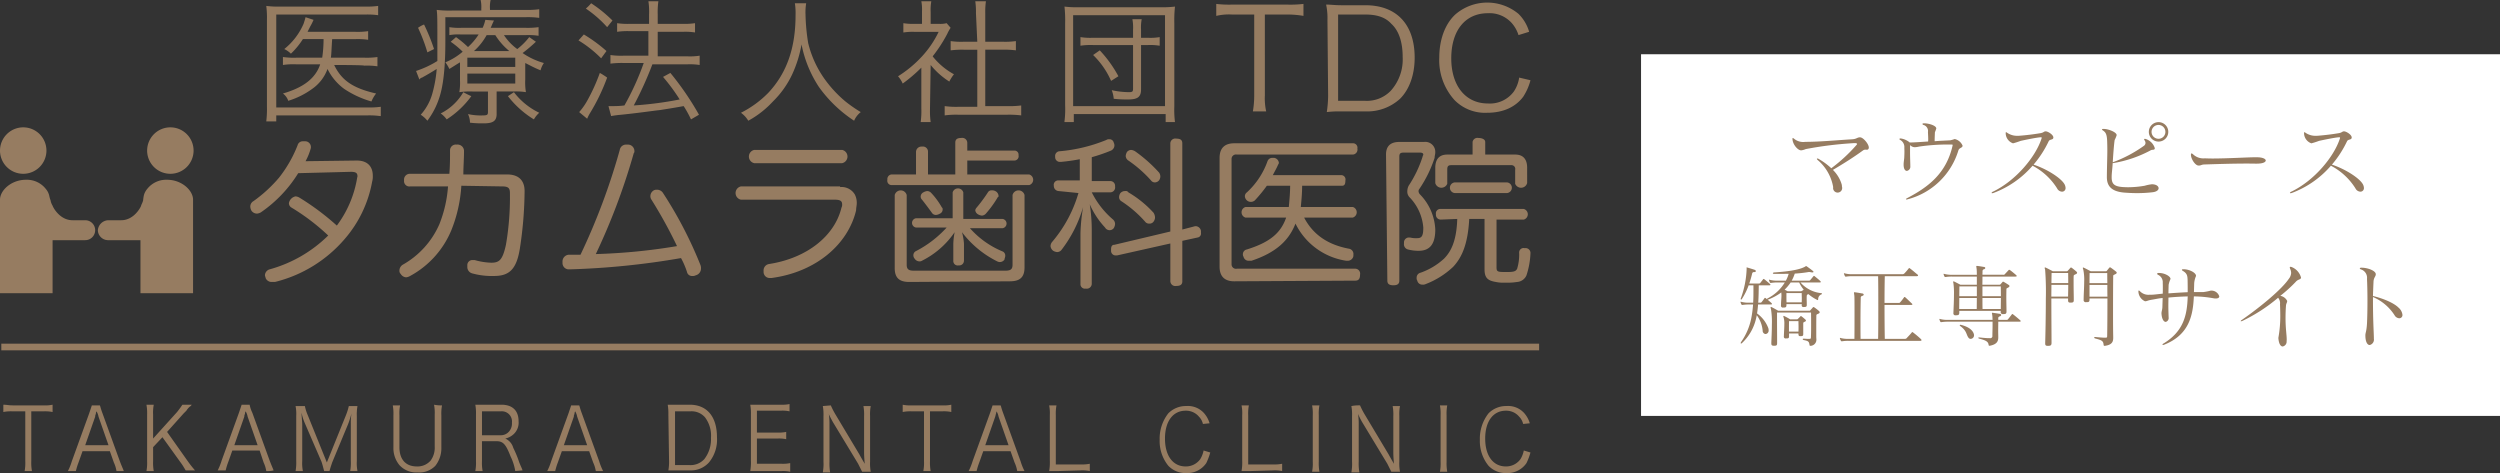
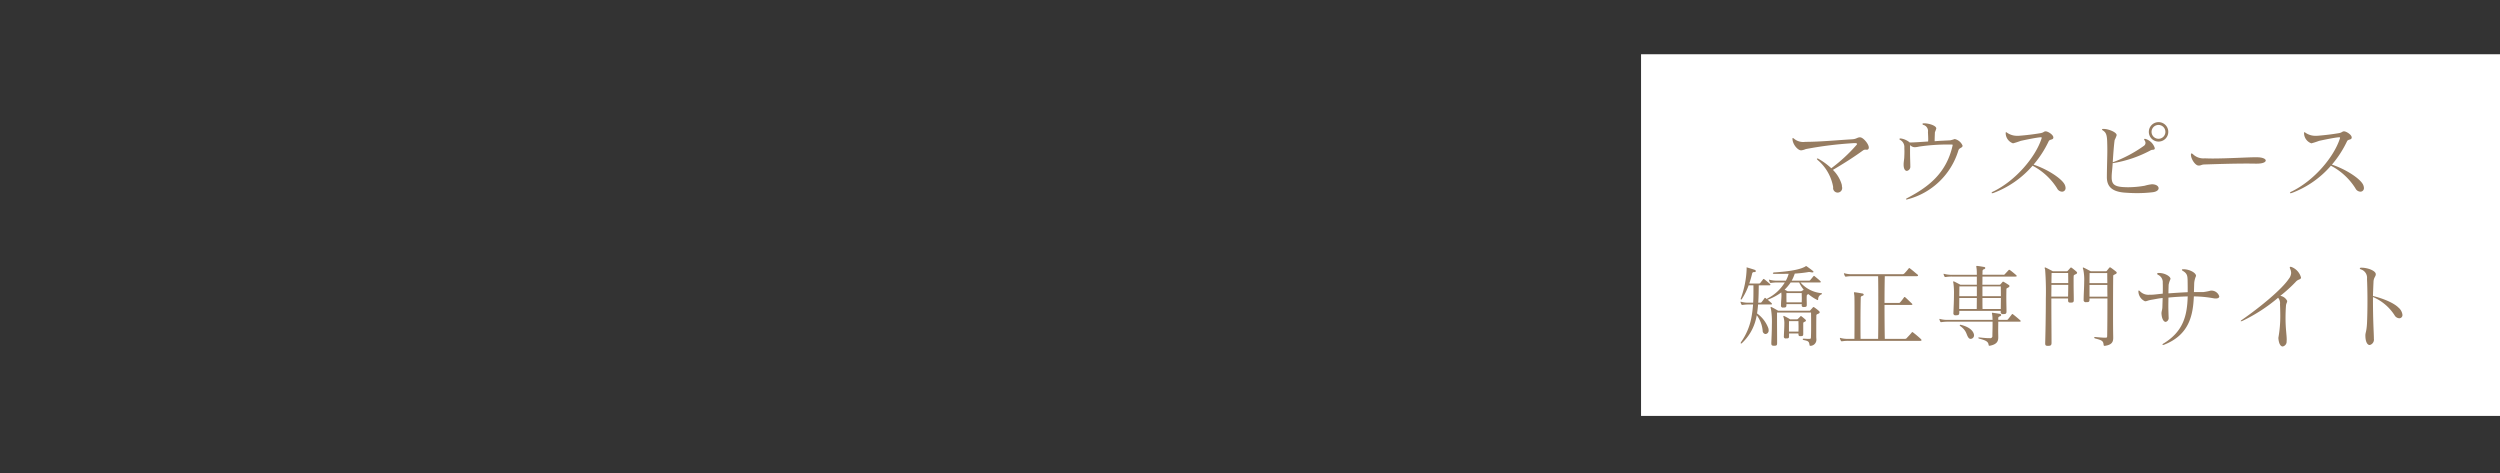
<svg xmlns="http://www.w3.org/2000/svg" id="logo_head.svg" width="553" height="104.656" viewBox="0 0 553 104.656">
  <rect x="0" y="0" width="553" height="104.656" fill="#333333" stroke="none" />
  <defs>
    <style>
      .cls-1 {
        fill: #967c61;
        fill-rule: evenodd;
      }

      .cls-2 {
        fill: #fff;
      }
    </style>
  </defs>
-   <path id="logo.svg" class="cls-1" d="M380.455,117.488H40.293v-1.47H380.455v1.47ZM45.152,68.169A5.137,5.137,0,1,1,40,73.308,5.146,5.146,0,0,1,45.152,68.169ZM58.847,88.716h-2.8c-2.945,0-4.418-3.081-4.418-3.229a3.17,3.17,0,0,1-.442-1.17,5.968,5.968,0,0,1-.294-1.029,3.453,3.453,0,0,0-.736-1.468,5.326,5.326,0,0,0-4.418-2.057C42.5,79.764,40,82.112,40,84.17v20.692H51.632V93.125h7.216a2.2,2.2,0,1,0,0-4.408h0ZM77.7,68.169a5.137,5.137,0,1,1-5.154,5.138A5.146,5.146,0,0,1,77.7,68.169ZM64,88.716h2.8c2.945,0,4.418-3.081,4.418-3.229s0.295-.582.442-1.17a8.281,8.281,0,0,1,.147-1.029,3.453,3.453,0,0,1,.736-1.468,5.326,5.326,0,0,1,4.418-2.057c3.24,0,5.743,2.348,5.743,4.406v20.692H71.069V93.125H63.854a2.264,2.264,0,0,1-2.209-2.2A2.4,2.4,0,0,1,64,88.716h0Zm60.081-23.041a17.155,17.155,0,0,0-2.945-.146H101.11v1.32H98.9a22.671,22.671,0,0,0,.147-3.232V44.393a20.606,20.606,0,0,0-.147-3.084,20.7,20.7,0,0,0,3.239.148H120.7a18.694,18.694,0,0,0,2.945-.148v2.055a16.829,16.829,0,0,0-2.8-.148H101.11v20.55h20.174a17.776,17.776,0,0,0,2.945-.148v2.057h-0.147Zm-10.161-11.3c1.62,3.375,4.123,5.136,9.277,6.308a6.979,6.979,0,0,0-1.031,1.764,21.271,21.271,0,0,1-6.037-2.788,12.086,12.086,0,0,1-3.682-4.406,9.19,9.19,0,0,1-3.386,4.406,17.926,17.926,0,0,1-5.3,2.64,3.326,3.326,0,0,0-1.178-1.616c4.565-1.32,7.216-3.375,8.247-6.456h-5.3a15.193,15.193,0,0,0-2.945.148V52.613a16.624,16.624,0,0,0,3.093.143h5.595a27.777,27.777,0,0,0,.3-4.108H107a17.053,17.053,0,0,1-2.651,3.229,5.154,5.154,0,0,0-1.472-1.026,14.515,14.515,0,0,0,4.27-5.578c0.147-.442.295-0.881,0.442-1.47l1.767,0.589a12.716,12.716,0,0,1-.736,1.466c-0.148.294-.3,0.589-0.589,1.177h10.455a15.423,15.423,0,0,0,2.945-.146V48.8a16.829,16.829,0,0,0-2.8-.148h-5.154c-0.147,1.909-.147,3.229-0.294,4.108h7.362a17.433,17.433,0,0,0,2.946-.143v2.053a16.041,16.041,0,0,0-2.946-.148C120.547,54.374,113.921,54.374,113.921,54.374ZM146.465,41.9a7.1,7.1,0,0,0-.148-1.907h2.209a7.146,7.146,0,0,0-.147,1.907v0.291h7.657a19.753,19.753,0,0,0,3.24-.148v1.912a17.848,17.848,0,0,0-3.093-.148h-17.67V49.09c0,5.721-.442,9.833-1.326,12.475a17.186,17.186,0,0,1-2.65,5.139,6.339,6.339,0,0,0-1.473-1.322,11.766,11.766,0,0,0,2.651-4.993,27.733,27.733,0,0,0,.883-5.136c-1.178.737-1.914,1.177-3.239,1.909a0.9,0.9,0,0,0-.589.441l-0.737-1.909a21.607,21.607,0,0,0,4.713-2.2V50.262c0-6.31,0-6.9-.148-8.074a23.792,23.792,0,0,0,3.387.148h6.48V41.9ZM133.8,45.419a41.274,41.274,0,0,1,2.208,5.432l-1.472.73a38.183,38.183,0,0,0-2.062-5.43A6.016,6.016,0,0,1,133.8,45.419Zm10.455,15.853a20.162,20.162,0,0,1-5.449,5.139,5.63,5.63,0,0,0-1.325-1.32,11.97,11.97,0,0,0,5.007-4.7A19.435,19.435,0,0,0,144.256,61.272Zm-2.5-7.485c-0.736.439-1.178,0.73-2.356,1.465a7.716,7.716,0,0,0-.883-1.465,14.042,14.042,0,0,0,3.828-2.351,19.366,19.366,0,0,0-2.65-2.2l1.178-1.026a23.271,23.271,0,0,1,2.65,2.2,14,14,0,0,0,2.357-2.788H141.9a11.365,11.365,0,0,0-2.5.146V46.006a12.9,12.9,0,0,0,2.651.146h4.712a8.2,8.2,0,0,0,.589-1.759l1.914,0.146c-0.441.881-.441,1.029-0.736,1.614h7.657a18.048,18.048,0,0,0,2.946-.146v1.907a14.547,14.547,0,0,0-2.8-.146h-4.86a11.874,11.874,0,0,0,2.945,3.084,14.8,14.8,0,0,0,2.651-2.644l1.473,1.026a33.713,33.713,0,0,1-2.946,2.5,15.746,15.746,0,0,0,4.713,2.205,5.006,5.006,0,0,0-.737,1.613c-1.472-.589-2.208-1.031-3.387-1.613V57.6a13.393,13.393,0,0,0,.148,2.785,13.465,13.465,0,0,0-2.651-.148h-3.829v4.993c0,1.47-.736,2.053-2.8,2.053a21.987,21.987,0,0,1-3.093-.146,4.512,4.512,0,0,0-.442-1.907,12.576,12.576,0,0,0,3.24.3c1.031,0,1.178-.148,1.178-0.735V60.241H144.55a16.88,16.88,0,0,0-2.945.148,12.662,12.662,0,0,0,.147-2.64V53.787Zm1.62,1.024h10.6V52.756h-10.6v2.055Zm0,3.671h10.6v-2.2h-10.6v2.2Zm9.277-7.193a14.748,14.748,0,0,1-3.092-3.521h-1.914a13.475,13.475,0,0,1-2.8,3.521h7.8Zm1.031,9.1a15.325,15.325,0,0,0,5.6,4.554A5.715,5.715,0,0,0,158.1,66.41a21.285,21.285,0,0,1-5.743-5.139Zm15.462-12.767a33.2,33.2,0,0,1,5.007,3.666L172.971,52.9a25.588,25.588,0,0,0-5.007-3.96Zm5.154,9.54a43.777,43.777,0,0,1-3.829,7.929,8.039,8.039,0,0,0-.589,1.174l-1.767-1.47a14.082,14.082,0,0,0,1.767-2.5,40.505,40.505,0,0,0,2.8-6.163A15.561,15.561,0,0,1,174.3,57.162Zm-3.534-16.44a29.489,29.489,0,0,1,4.712,3.816L174.3,46.006a25.587,25.587,0,0,0-4.712-4.11A9.08,9.08,0,0,0,170.762,40.722Zm8.541,6.167a16.2,16.2,0,0,0-2.8.146V45.126a16.018,16.018,0,0,0,2.945.148h4.123V43.216a15.2,15.2,0,0,0-.147-2.936h2.209a16.775,16.775,0,0,0-.148,2.936v2.057h5.6a14.248,14.248,0,0,0,2.651-.148v2.057a13.468,13.468,0,0,0-2.651-.148h-5.6v5.43h6.627a13.474,13.474,0,0,0,2.651-.148v2.057a14.253,14.253,0,0,0-2.651-.148h-7.805a78.424,78.424,0,0,1-4.123,9.1A78.674,78.674,0,0,0,190.347,62a42.506,42.506,0,0,0-3.682-4.988l1.62-.881a63.61,63.61,0,0,1,6.332,9.246L192.85,66.41a24.1,24.1,0,0,0-1.62-2.94q-2.429.444-5.3,0.883c-1.472.148-4.27,0.59-8.541,1.029a21.12,21.12,0,0,0-2.208.293l-0.59-2.205h1.031a18.577,18.577,0,0,0,2.5-.143,58.423,58.423,0,0,0,4.27-9.392h-4.418a19.294,19.294,0,0,0-2.945.143V52.171a16.284,16.284,0,0,0,2.945.146h5.449V46.889H179.3Zm39.023-6.167a11.8,11.8,0,0,0-.148,2.494,43.739,43.739,0,0,0,.589,6.311,22.989,22.989,0,0,0,3.829,8.222,26.674,26.674,0,0,0,4.418,4.7,31.085,31.085,0,0,0,3.387,2.348,4.772,4.772,0,0,0-1.473,1.909,29.338,29.338,0,0,1-7.8-7.487,26.152,26.152,0,0,1-3.829-9.394,26.8,26.8,0,0,1-2.062,6.606,20.6,20.6,0,0,1-4.27,6.017,21.229,21.229,0,0,1-5.449,4.258,6.057,6.057,0,0,0-1.62-1.761,22.9,22.9,0,0,0,6.038-4.406c4.123-4.4,6.038-9.979,6.038-17.172a14.143,14.143,0,0,0-.148-2.642h2.5Zm27.389,23.337A17.678,17.678,0,0,0,245.863,67h-2.209a16.9,16.9,0,0,0,.147-2.938v-9.1a33.8,33.8,0,0,1-4.123,3.523,6.077,6.077,0,0,0-1.031-1.613,25.565,25.565,0,0,0,5.3-4.4,21.956,21.956,0,0,0,3.682-5.43h-5.449a12.617,12.617,0,0,0-2.356.148V45.126a11.844,11.844,0,0,0,2.356.148h1.767V42.481a9.705,9.705,0,0,0-.147-2.2h2.209a10.434,10.434,0,0,0-.147,2.348v2.644h1.767a5.538,5.538,0,0,0,1.767-.148l0.883,1.026a8.635,8.635,0,0,0-.736,1.322,31.98,31.98,0,0,1-3.24,4.99,15.447,15.447,0,0,0,4.713,3.964,9.729,9.729,0,0,0-1.031,1.616,17.012,17.012,0,0,1-4.123-3.671l-0.148,9.685h0Zm10.161-21.137a15.943,15.943,0,0,0-.147-2.642h2.356a15.943,15.943,0,0,0-.147,2.642v6.31h3.828a17.415,17.415,0,0,0,2.945-.143v2.05a18.98,18.98,0,0,0-2.945-.146h-3.828V63.47h4.712a20.367,20.367,0,0,0,3.239-.143v2.2a21.673,21.673,0,0,0-3.239-.148h-10.6a18.74,18.74,0,0,0-3.092.148V63.47a17.907,17.907,0,0,0,3.24.148h3.976V50.995h-2.946a19.963,19.963,0,0,0-2.945.146V49.09a16.542,16.542,0,0,0,2.945.143h2.946l-0.295-6.31h0Zm19.585,23.927a21.813,21.813,0,0,0,.147-3.523v-18.2a28.237,28.237,0,0,0-.147-3.668,23.1,23.1,0,0,0,3.387.146h17.523a25.29,25.29,0,0,0,3.535-.146,26.937,26.937,0,0,0-.148,3.668V63.47A21.731,21.731,0,0,0,299.906,67h-2.062V65.234H277.523V67h-2.062V66.849Zm1.914-3.379H297.7V43.364H277.375V63.47Zm13.253-16.876a9.761,9.761,0,0,0-.147-2.349h2.062a9.761,9.761,0,0,0-.147,2.349v1.761h1.472a11.969,11.969,0,0,0,2.651-.148v1.909a12.707,12.707,0,0,0-2.651-.148H292.4V59.8c0,1.613-.737,2.2-2.8,2.2a26,26,0,0,1-3.24-.148,7.234,7.234,0,0,0-.442-1.907,18.2,18.2,0,0,0,3.829.439c0.736,0,.883-0.148.883-0.73v-9.69h-8.835a15.134,15.134,0,0,0-2.8.148V48.207a13.535,13.535,0,0,0,2.8.148h8.835V46.594h0Zm-4.859,11.3a18.064,18.064,0,0,0-3.976-5.726l1.473-1.031a27.19,27.19,0,0,1,4.123,5.728l-1.62,1.029h0Zm34.016,3.227a13.124,13.124,0,0,0,.295,3.525h-2.945a21.08,21.08,0,0,0,.294-3.525V43.216H312.57a12.088,12.088,0,0,0-3.535.3V40.868a23.869,23.869,0,0,0,3.535.148h12.075a24.983,24.983,0,0,0,3.681-.148v2.644a21.591,21.591,0,0,0-3.681-.3h-4.86V61.124h0Zm13.842-16.585a14.263,14.263,0,0,0-.294-3.523c1.031,0,1.914.146,3.387,0.146h5.3c6.921,0,10.9,4.258,10.9,11.595,0,3.819-1.178,7.048-3.24,9.1a10.745,10.745,0,0,1-7.51,2.792h-5.3a23.111,23.111,0,0,0-3.387.146,24.737,24.737,0,0,0,.294-3.671l-0.147-16.585h0Zm8.247,17.76a7.341,7.341,0,0,0,5.743-2.2,10.341,10.341,0,0,0,2.65-7.485c0-3.086-.736-5.723-2.5-7.339-1.325-1.47-3.24-2.057-5.743-2.057h-6.038V62.3h5.891Zm34.016-14.53a7.354,7.354,0,0,0-1.473-2.642,6.587,6.587,0,0,0-5.3-2.2c-5.007,0-8.1,3.819-8.1,9.981s3.24,9.984,8.1,9.984a6.569,6.569,0,0,0,5.743-2.647,7.481,7.481,0,0,0,1.178-3.079l2.5,0.587a12.373,12.373,0,0,1-1.619,3.668c-1.767,2.349-4.565,3.525-7.952,3.525a9.455,9.455,0,0,1-7.216-2.79,13.117,13.117,0,0,1-3.387-9.4c0-3.812,1.178-7.337,3.535-9.54a10.808,10.808,0,0,1,13.989-.146,9.1,9.1,0,0,1,2.356,3.964l-2.356.733h0ZM46.919,142a10.319,10.319,0,0,0,.147,2.2h-1.62a9.64,9.64,0,0,0,.147-2.2v-11.01H42.8a8.384,8.384,0,0,0-2.062.148v-1.614c0.736,0,1.178.144,2.062,0.144H49.57a8,8,0,0,0,2.062-.144v1.614a8.383,8.383,0,0,0-2.062-.148H46.919V142Zm18.849,2.2a7.288,7.288,0,0,0-.589-1.907L64.3,139.8H58.258l-0.884,2.494a13.853,13.853,0,0,0-.589,1.907H55.018A12.777,12.777,0,0,0,55.9,142l3.829-10.573,0.589-1.759h1.767c0.147,0.293.147,0.587,0.589,1.759L66.5,142c0.442,1.174.736,1.759,0.884,2.2h-1.62Zm-3.976-12.036a3.37,3.37,0,0,0-.442-1.172,1.094,1.094,0,0,0-.147.585,1.106,1.106,0,0,0-.147.587l-2.209,6.315H64l-2.209-6.315h0ZM81.525,142a24.247,24.247,0,0,0,1.62,2.052H81.083c-0.294-.436-0.589-1.026-1.031-1.613l-4.123-5.726-2.061,2.2V142a9.653,9.653,0,0,0,.147,2.2h-1.62a9.64,9.64,0,0,0,.147-2.2v-10.28a10.314,10.314,0,0,0-.147-2.2h1.62a9,9,0,0,0-.147,2.2v5.289l5.3-5.871c0.589-.735.884-1.177,1.178-1.614h2.062a1.26,1.26,0,0,1-.442.437,3.859,3.859,0,0,0-.736.883c-0.294.294-.589,0.583-0.589,0.583l-3.681,4.112L81.525,142h0ZM98.9,144.2a7.28,7.28,0,0,0-.589-1.907l-0.883-2.642H91.391l-0.883,2.494a13.774,13.774,0,0,0-.589,1.909H88.151a12.839,12.839,0,0,0,.883-2.2l3.829-10.571c0.294-.878.442-1.32,0.589-1.757h1.767a7.047,7.047,0,0,0,.589,1.757l3.829,10.571c0.442,1.174.736,1.764,0.884,2.2A5.571,5.571,0,0,1,98.9,144.2Zm-4.123-12.036a3.37,3.37,0,0,0-.442-1.172,1.094,1.094,0,0,0-.147.585,1.106,1.106,0,0,0-.147.587l-2.209,6.315h5.154l-2.209-6.315h0Zm12.664,1.47a11.164,11.164,0,0,1-.737-2.351c0,0.881.148,2.057,0.148,2.5V142a9.01,9.01,0,0,0,.147,2.2h-1.62a10.34,10.34,0,0,0,.147-2.2v-9.984a9.09,9.09,0,0,0-.147-2.2h2.062a9.261,9.261,0,0,0,.589,1.907l4.27,10.571,4.271-10.571a13.483,13.483,0,0,0,.589-1.907h1.914a10.412,10.412,0,0,0-.147,2.2V142a9.01,9.01,0,0,0,.147,2.2h-1.62a9.66,9.66,0,0,0,.147-2.2V133.78a13.357,13.357,0,0,1,.148-2.351,20.774,20.774,0,0,1-.737,2.351l-3.534,8.513c-0.294.883-.442,1.325-0.589,1.907h-1.178c-0.147-.439-0.294-1.172-0.589-2.055l-3.681-8.511h0Zm30.334-3.964a9.71,9.71,0,0,0-.147,2.2v7.046a6.268,6.268,0,0,1-1.325,4.112,4.929,4.929,0,0,1-3.976,1.468,5,5,0,0,1-3.976-1.616,5.862,5.862,0,0,1-1.325-3.964V131.87a9.71,9.71,0,0,0-.147-2.2H128.5a9.058,9.058,0,0,0-.147,2.2v7.046c0,2.79,1.473,4.26,3.829,4.26a3.808,3.808,0,0,0,3.092-1.322,4.813,4.813,0,0,0,.884-3.086v-7.046a9.591,9.591,0,0,0-.148-2.2A7.956,7.956,0,0,0,137.776,129.67Zm16.2,14.53a11.547,11.547,0,0,0-1.031-3.229c-1.031-2.64-1.62-3.375-3.093-3.375h-3.239V142a9.66,9.66,0,0,0,.147,2.2h-1.62a9.6,9.6,0,0,0,.148-2.2v-10.28a10.266,10.266,0,0,0-.148-2.2h5.743c2.5,0,3.829,1.32,3.829,3.667a3.452,3.452,0,0,1-1.031,2.79,3.858,3.858,0,0,1-1.914,1.028,3.178,3.178,0,0,1,1.767,2.053,24.212,24.212,0,0,1,1.325,3.229c0.295,0.735.589,1.325,0.736,1.761l-1.619.146h0Zm-3.24-7.924a2.374,2.374,0,0,0,1.914-.881,2.7,2.7,0,0,0,.589-1.909,2.248,2.248,0,0,0-2.5-2.494h-4.123v5.284h4.123Zm21.058,7.924a7.333,7.333,0,0,0-.589-1.907L170.32,139.8h-6.037l-0.884,2.494a13.881,13.881,0,0,0-.589,1.907h-1.767a12.774,12.774,0,0,0,.883-2.2l3.829-10.573c0.3-.879.442-1.32,0.589-1.759h1.767c0.147,0.293.147,0.587,0.589,1.759L172.529,142a12.969,12.969,0,0,0,.883,2.2h-1.619Zm-4.124-12.036a3.375,3.375,0,0,0-.441-1.172,1.089,1.089,0,0,0-.148.585,1.108,1.108,0,0,0-.147.587l-2.209,6.315h5.154l-2.209-6.315h0Zm20.175-.442a10.978,10.978,0,0,0-.148-2.2h4.86c3.828,0,6.037,2.638,6.037,7.189a7.93,7.93,0,0,1-1.767,5.578,5.345,5.345,0,0,1-4.123,1.761h-4.859a11.1,11.1,0,0,0,.147-2.348l-0.147-9.984h0Zm4.712,11.158a4.115,4.115,0,0,0,3.239-1.32,7.16,7.16,0,0,0,1.473-4.7,6.727,6.727,0,0,0-1.325-4.551,3.911,3.911,0,0,0-3.24-1.32h-3.387V142.88h3.24Zm22.236,1.468a7.17,7.17,0,0,0-1.915-.148h-6.921a11.086,11.086,0,0,0,.147-2.346V131.722a11.051,11.051,0,0,0-.147-2.2h6.774a7.791,7.791,0,0,0,1.914-.147v1.613a7.257,7.257,0,0,0-1.914-.146h-5.3v4.843h4.565a7.74,7.74,0,0,0,1.914-.148v1.616a7.257,7.257,0,0,0-1.914-.146h-4.565v5.576h5.448a7.855,7.855,0,0,0,1.915-.146v1.907Zm8.982-14.678a18.8,18.8,0,0,0,.884,1.759l5.448,9.1c0.147,0.291.736,1.322,1.178,2.055-0.147-1.468-.147-2.347-0.147-2.495v-8.074a10.412,10.412,0,0,0-.147-2.2h1.62a9.664,9.664,0,0,0-.148,2.2v10.127a9.62,9.62,0,0,0,.148,2.2H230.7c-0.294-.587-0.442-0.878-0.883-1.761l-5.6-9.247c-0.147-.293-0.736-1.322-0.884-1.763a14.21,14.21,0,0,1,.148,2.351v8.217a11.136,11.136,0,0,0,.147,2.351h-1.62a10.45,10.45,0,0,0,.147-2.351V132.018a10.412,10.412,0,0,0-.147-2.2l1.767-.145h0ZM245.715,142a10.271,10.271,0,0,0,.148,2.2h-1.62a9.66,9.66,0,0,0,.147-2.2v-11.01h-2.651a8.381,8.381,0,0,0-2.061.148v-1.614a7.355,7.355,0,0,0,1.914.144h6.774a8,8,0,0,0,2.062-.144v1.614a7.792,7.792,0,0,0-2.062-.148h-2.651V142h0Zm19.291,2.2a7.3,7.3,0,0,0-.589-1.907l-0.884-2.494H257.5l-0.884,2.494a14.021,14.021,0,0,0-.589,1.907h-1.767a12.752,12.752,0,0,0,.884-2.2l3.828-10.573c0.295-.879.442-1.32,0.589-1.759h1.767c0.148,0.293.148,0.587,0.589,1.759L265.742,142a12.86,12.86,0,0,0,.884,2.2h-1.62Zm-4.123-12.036a3.37,3.37,0,0,0-.442-1.172,758.257,758.257,0,0,1-.295,1.172l-2.208,6.315h5.154l-2.209-6.315h0ZM273.988,144.2h-1.914a11.086,11.086,0,0,0,.147-2.346V131.87a9.058,9.058,0,0,0-.147-2.2h1.62a9.71,9.71,0,0,0-.147,2.2v10.865H279a9.012,9.012,0,0,0,2.062-.148V144.2a7.892,7.892,0,0,0-2.062-.146l-5.007.146h0Zm32.1-10.42a3.337,3.337,0,0,0-.883-1.616,3.718,3.718,0,0,0-2.945-1.318c-2.8,0-4.565,2.347-4.565,6.165s1.767,6.165,4.565,6.165a3.916,3.916,0,0,0,3.239-1.616,5.769,5.769,0,0,0,.737-1.909l1.472,0.441a13.477,13.477,0,0,1-.883,2.349,5.081,5.081,0,0,1-4.418,2.2,5.218,5.218,0,0,1-3.976-1.614,8.645,8.645,0,0,1-1.914-5.723,9.076,9.076,0,0,1,1.914-5.876,5.46,5.46,0,0,1,3.976-1.614,4.8,4.8,0,0,1,3.829,1.468,5.825,5.825,0,0,1,1.325,2.351l-1.473.146h0Zm10.456,10.42h-1.915a11.086,11.086,0,0,0,.147-2.346V131.87a9.058,9.058,0,0,0-.147-2.2h1.62a9.71,9.71,0,0,0-.147,2.2v10.865h5.448a9.012,9.012,0,0,0,2.062-.148V144.2a7.892,7.892,0,0,0-2.062-.146l-5.006.146h0Zm15.314-14.53a9.7,9.7,0,0,0-.147,2.2v10.275a10.364,10.364,0,0,0,.147,2.2h-1.62a9.62,9.62,0,0,0,.148-2.2V131.87a9.646,9.646,0,0,0-.148-2.2h1.62Zm8.983,0a18.98,18.98,0,0,0,.883,1.759l5.449,9.1c0.147,0.291.736,1.322,1.178,2.055-0.147-1.468-.147-2.347-0.147-2.495v-8.074a10.343,10.343,0,0,0-.148-2.2h1.62a9.729,9.729,0,0,0-.147,2.2v10.127a9.684,9.684,0,0,0,.147,2.2h-1.914c-0.3-.587-0.442-0.878-0.884-1.761l-5.595-9.247a19.249,19.249,0,0,1-.884-1.763,14.306,14.306,0,0,1,.147,2.351v8.217a11.062,11.062,0,0,0,.148,2.351h-1.767a10.45,10.45,0,0,0,.147-2.351V132.018a10.412,10.412,0,0,0-.147-2.2A8.521,8.521,0,0,1,340.843,129.67Zm19.29,0a9.7,9.7,0,0,0-.147,2.2v10.275a10.364,10.364,0,0,0,.147,2.2h-1.619a9.684,9.684,0,0,0,.147-2.2V131.87a9.71,9.71,0,0,0-.147-2.2h1.619Zm16.788,4.11a3.346,3.346,0,0,0-.884-1.616,3.718,3.718,0,0,0-2.945-1.318c-2.8,0-4.565,2.347-4.565,6.165s1.767,6.165,4.565,6.165a3.919,3.919,0,0,0,3.24-1.616,5.77,5.77,0,0,0,.736-1.909l1.472,0.441a13.477,13.477,0,0,1-.883,2.349,5.08,5.08,0,0,1-4.418,2.2,5.218,5.218,0,0,1-3.976-1.614,8.645,8.645,0,0,1-1.914-5.723,9.076,9.076,0,0,1,1.914-5.876,5.46,5.46,0,0,1,3.976-1.614,4.8,4.8,0,0,1,3.829,1.468,5.825,5.825,0,0,1,1.325,2.351l-1.472.146h0ZM105.969,78.3a28.943,28.943,0,0,1-8.246,8.659,2.114,2.114,0,0,1-.883.293,1.526,1.526,0,0,1-1.178-.587,2.081,2.081,0,0,1-.295-0.881,1.4,1.4,0,0,1,.736-1.318,30.965,30.965,0,0,0,5.6-5.141,27.991,27.991,0,0,0,4.123-7.189A1.169,1.169,0,0,1,107,71.253h0.589a1.265,1.265,0,0,1,1.178,1.174v0.291a13.387,13.387,0,0,1-1.178,2.94l11.339-.148c2.209,0,3.534,1.172,3.534,3.373a4.065,4.065,0,0,1-.147,1.322,26.525,26.525,0,0,1-6.038,12.626,29.646,29.646,0,0,1-15.462,9.54h-0.736a1.416,1.416,0,0,1-1.325-.881c0-.148-0.147-0.442-0.147-0.587a1.413,1.413,0,0,1,1.031-1.322A29.625,29.625,0,0,0,112.6,92.094a47.618,47.618,0,0,0-8.1-6.165,1.105,1.105,0,0,1-.589-1.024,1.877,1.877,0,0,1,1.472-1.47,2.087,2.087,0,0,1,.884.3A56.231,56.231,0,0,1,114.51,89.9a24.249,24.249,0,0,0,4.418-10.131,6.481,6.481,0,0,1,.147-0.733c0-.733-0.3-1.029-1.473-1.029l-11.633.3h0Zm36.078,2.79a31.255,31.255,0,0,1-2.209,9.833,20.338,20.338,0,0,1-9.13,10.126,2.107,2.107,0,0,1-.883.294,1.5,1.5,0,0,1-1.178-.733,0.946,0.946,0,0,1-.295-0.735,1.54,1.54,0,0,1,.736-1.32,19,19,0,0,0,8.1-8.955,27.952,27.952,0,0,0,1.915-8.363h-8.394a1.171,1.171,0,0,1-1.325-1.325,1.28,1.28,0,0,1,1.325-1.468H139.4c0.148-1.909.148-3.375,0.148-5.136a1.279,1.279,0,0,1,1.472-1.32,1.429,1.429,0,0,1,1.62,1.466c0,1.764-.147,3.375-0.147,5.138h9.719c2.5,0,3.828,1.32,3.828,3.668a86.81,86.81,0,0,1-1.031,12.623c-0.736,4.7-2.356,6.164-5.743,6.164a16.271,16.271,0,0,1-4.859-.587A1.455,1.455,0,0,1,143.372,99V98.554a1.12,1.12,0,0,1,1.178-1.031h0.442a14.85,14.85,0,0,0,3.681.589c1.767,0,2.5-.589,3.24-3.964a61.746,61.746,0,0,0,.884-11.3V82.7c0-1.174-.442-1.466-1.767-1.466l-8.983-.148h0Zm47.711,13.354a103.419,103.419,0,0,0-5.743-10.418,1.325,1.325,0,0,1-.147-0.735,1.5,1.5,0,0,1,.736-1.177,1.339,1.339,0,0,1,.736-0.146,1.545,1.545,0,0,1,1.325.735,90.386,90.386,0,0,1,8.247,15.852,1.859,1.859,0,0,1,.147.881,1.546,1.546,0,0,1-1.178,1.468,1.344,1.344,0,0,1-.736.145,1.119,1.119,0,0,1-1.178-.878,17.578,17.578,0,0,0-1.326-3.084,171.77,171.77,0,0,1-24.591,2.494H165.9a1.388,1.388,0,0,1-1.472-1.468V97.965a1.5,1.5,0,0,1,1.325-1.614h2.651a143.183,143.183,0,0,0,8.688-23.192,1.4,1.4,0,0,1,1.472-1.172h0.442a1.433,1.433,0,0,1,1.325,1.466,0.539,0.539,0,0,1-.147.442A142.887,142.887,0,0,1,171.793,96.2a130.5,130.5,0,0,0,17.965-1.761h0ZM225.836,81.38A3.4,3.4,0,0,1,229.075,83a4.048,4.048,0,0,1,.442,1.909c0,0.582-.147,1.024-0.147,1.613-1.767,7.485-8.835,13.652-18.7,14.972h-0.294a1.353,1.353,0,0,1-1.473-1.32v-0.3a1.432,1.432,0,0,1,1.178-1.468c8.541-1.32,14.579-6.313,16.051-12.478a1.318,1.318,0,0,0,.148-0.735c0-.728-0.442-1.024-1.62-1.024H203.894a1.5,1.5,0,0,1,0-2.933h21.942V81.38Zm0.442-8.22a1.5,1.5,0,0,1,0,2.933H206.84a1.5,1.5,0,0,1,0-2.933h19.438Zm41.378,5.432a1.222,1.222,0,0,1,0,2.349H237.174a0.955,0.955,0,0,1-.883-1.177,1.025,1.025,0,0,1,.883-1.172h5.449V73.6a1.2,1.2,0,0,1,1.325-1.174,1.13,1.13,0,0,1,1.326,1.174v4.99h6.037V71.546c0-.735.442-1.029,1.325-1.029a1.107,1.107,0,0,1,1.326,1.029v1.761h10.455a0.893,0.893,0,0,1,.883,1.026,0.955,0.955,0,0,1-.883,1.177H253.962v3.081h13.694ZM241.15,102.371c-2.208,0-3.239-.881-3.239-3.084V83.141a1.368,1.368,0,0,1,2.65,0V98.554c0,1.026.442,1.32,1.62,1.32h20.174c1.178,0,1.62-.294,1.62-1.32V83.141a1.368,1.368,0,0,1,2.651,0v16c0,2.2-1.031,3.084-3.24,3.084l-22.236.146h0Zm20.616-13.946a1.039,1.039,0,0,1,0,2.055h-7.215a19.608,19.608,0,0,0,7.215,5.136,0.982,0.982,0,0,1,.589,1.029c0,0.3-.147.442-0.147,0.733a1.213,1.213,0,0,1-1.62.439,22.16,22.16,0,0,1-7.8-6.456,12.582,12.582,0,0,1,.441,2.5v3.814a1.049,1.049,0,0,1-1.178,1.029,0.98,0.98,0,0,1-1.178-1.029V93.857a16.362,16.362,0,0,1,.295-2.5,19.017,19.017,0,0,1-7.216,6.311,0.893,0.893,0,0,1-.589.146,1.249,1.249,0,0,1-1.031-.583,1.126,1.126,0,0,1-.294-0.735,1.044,1.044,0,0,1,.442-0.883,24.144,24.144,0,0,0,6.921-5.282h-6.774a1.039,1.039,0,0,1,0-2.055h8.1V82.554a1.228,1.228,0,0,1,2.356,0v5.871h8.688ZM248.513,86.37a0.993,0.993,0,0,1-.589.881,2.079,2.079,0,0,1-.883.294,1.046,1.046,0,0,1-.884-0.442c-0.736-1.026-1.62-2.2-2.209-2.933a0.949,0.949,0,0,1-.294-0.735,1.063,1.063,0,0,1,.589-0.881,2.112,2.112,0,0,1,.883-0.294,1.277,1.277,0,0,1,.884.442,16.587,16.587,0,0,1,2.356,3.227c0.147,0,.147.294,0.147,0.441h0Zm8.688,1.322a2.112,2.112,0,0,1-.883-0.294,1.212,1.212,0,0,1-.589-0.881,1.118,1.118,0,0,1,.294-0.589,33.62,33.62,0,0,0,2.5-3.375,0.89,0.89,0,0,1,.883-0.442,1.32,1.32,0,0,1,.736.148,1.278,1.278,0,0,1,.737,1.029c0,0.146,0,.293-0.148.293a23.492,23.492,0,0,1-2.65,3.668,1.277,1.277,0,0,1-.884.442h0Zm16.935-5.432a1.135,1.135,0,0,1-1.031-1.172,0.98,0.98,0,0,1,1.031-1.177h4.712V75.217a39.484,39.484,0,0,1-4.123.587h-0.147a1.043,1.043,0,0,1-1.179-1.029V74.63a1.044,1.044,0,0,1,1.031-1.177,35.219,35.219,0,0,0,10.308-2.5,0.893,0.893,0,0,1,.589-0.146,0.941,0.941,0,0,1,1.031.735,1.326,1.326,0,0,1,.147.735,1.28,1.28,0,0,1-.736,1.026,36.665,36.665,0,0,1-4.27,1.468v5.282h4.123a1.051,1.051,0,0,1,1.031,1.179,1.1,1.1,0,0,1-1.031,1.318H281.5a19,19,0,0,0,4.712,6.017,1.333,1.333,0,0,1,.442,1.029,2.065,2.065,0,0,1-.3.881,1.155,1.155,0,0,1-1.914-.146,18.367,18.367,0,0,1-3.387-5.141,36.786,36.786,0,0,1,.442,5.434V102.81a1.1,1.1,0,0,1-1.326,1.026A0.979,0.979,0,0,1,279,102.81V91.654a39.761,39.761,0,0,1,.589-5.871,28.219,28.219,0,0,1-4.712,9.394,1.276,1.276,0,0,1-1.031.585,2.107,2.107,0,0,1-.883-0.291,1.483,1.483,0,0,1-.589-1.029,1.576,1.576,0,0,1,.441-1.024A29.231,29.231,0,0,0,278.553,82.7l-4.417-.442h0Zm30.187,7.781h0.3a1.238,1.238,0,0,1,1.031,1.029v0.439a0.882,0.882,0,0,1-.737,1.026l-3.387.735v8.955c0,0.73-.441,1.024-1.325,1.024a1.1,1.1,0,0,1-1.325-1.024V93.857L287.094,96.5H286.8a1,1,0,0,1-1.031-1.029V95.177c0-.59.147-1.029,0.736-1.029l12.37-2.936V71.694a1.1,1.1,0,0,1,1.325-1.031c0.884,0,1.325.294,1.325,1.031V90.774l2.8-.733h0Zm-9.13-2.938a2.124,2.124,0,0,1,.3,1.029,1.578,1.578,0,0,1-.442,1.026,1.078,1.078,0,0,1-.883.3,1.052,1.052,0,0,1-.884-0.442,25.5,25.5,0,0,0-5.3-4.547,1.05,1.05,0,0,1-.442-0.883,1.568,1.568,0,0,1,.3-0.881,1.339,1.339,0,0,1,1.03-.442,0.7,0.7,0,0,1,.737.294,23.737,23.737,0,0,1,5.595,4.549h0Zm1.178-8.953a1.462,1.462,0,0,1,0,1.761,1.275,1.275,0,0,1-.883.442,1.053,1.053,0,0,1-.884-0.442,27.515,27.515,0,0,0-5.006-4.4,1.272,1.272,0,0,1-.589-1.029A2.084,2.084,0,0,1,289.3,73.6a1.277,1.277,0,0,1,.884-0.442,2.112,2.112,0,0,1,.883.294,31.989,31.989,0,0,1,5.3,4.7h0Zm16.64,24.075c-2.061,0-3.239-1.031-3.239-3.229V74.924c0-2.205,1.178-3.229,3.239-3.229h26.212a0.978,0.978,0,0,1,1.031,1.172,1.1,1.1,0,0,1-1.031,1.322H313.6a0.98,0.98,0,0,0-1.178,1.029V98.406a0.98,0.98,0,0,0,1.178,1.029h26.212a1.1,1.1,0,0,1,1.031,1.32c0,0.881-.3,1.322-1.031,1.322l-26.8.148h0Zm15.462-14.093c1.915,3.671,5.154,6.017,10.014,6.9a1.181,1.181,0,0,1,.883,1.322v0.294a1.259,1.259,0,0,1-1.325,1.026h-0.294a14.96,14.96,0,0,1-11.192-8.218c-1.473,3.816-4.418,6.456-9.719,8.218h-0.589a1.119,1.119,0,0,1-1.178-.878,0.888,0.888,0,0,1-.147-0.589,1.07,1.07,0,0,1,.883-1.026c5.154-1.611,7.51-3.668,8.688-7.046h-8.982a1.222,1.222,0,0,1,0-2.349h9.571c0.148-1.613.295-3.229,0.295-4.695h-5.154a31.725,31.725,0,0,1-2.651,3.229,1.33,1.33,0,0,1-2.209-.883,1.048,1.048,0,0,1,.442-0.881,17.176,17.176,0,0,0,4.565-6.9,1.106,1.106,0,0,1,1.031-.735h0.442a1.238,1.238,0,0,1,1.031,1.024,0.534,0.534,0,0,1-.148.439c-0.294.735-.736,1.47-1.178,2.353H336.72a0.951,0.951,0,0,1,.883,1.172c0,0.735-.147,1.177-0.736,1.177h-8.835c0,1.613-.148,3.229-0.295,4.695h11.486a1.222,1.222,0,0,1,0,2.349h-10.75Zm18.113-13.943c0-1.907,1.031-2.79,2.945-2.79h5.448a2.211,2.211,0,0,1,2.5,2.351c0,0.439-.147.733-0.147,1.174a27.5,27.5,0,0,1-3.387,6.9,0.7,0.7,0,0,0-.148.587,1.114,1.114,0,0,0,.3.587,11.849,11.849,0,0,1,3.387,7.778c0,3.375-1.325,4.7-3.682,4.7a9.315,9.315,0,0,1-2.356-.293,1.182,1.182,0,0,1-.883-1.32V93.566a1.091,1.091,0,0,1,1.031-1.031h0.294a5.5,5.5,0,0,0,1.62.148c1.031,0,1.325-.589,1.325-2.349a10.846,10.846,0,0,0-3.092-6.752,1.788,1.788,0,0,1-.442-1.322,2.746,2.746,0,0,1,.294-1.172,25.888,25.888,0,0,0,3.093-6.458c0-.148.147-0.3,0.147-0.441,0-.294-0.294-0.439-0.736-0.439h-3.534c-0.736,0-1.031.146-1.031,0.881v27.447c0,0.733-.442,1.026-1.325,1.026s-1.326-.293-1.326-1.026l-0.294-27.888h0Zm12.075,14.382A1.047,1.047,0,0,1,357.63,87.4a0.98,0.98,0,0,1,1.031-1.177h18.407a1.222,1.222,0,0,1,0,2.349H371.03V99.141c0,1.029.3,1.029,2.356,1.029,1.473,0,1.915-.148,2.209-0.735a10.8,10.8,0,0,0,.442-3.525,0.979,0.979,0,0,1,1.178-1.026h0.147a1.081,1.081,0,0,1,1.178,1.174h0a17.871,17.871,0,0,1-.883,4.845,2.447,2.447,0,0,1-2.062,1.468,14.3,14.3,0,0,1-2.8.148,7.162,7.162,0,0,1-1.914-.148c-1.767-.294-2.5-0.881-2.5-2.79V88.425h-3.387C364.7,94,363.373,96.941,361.459,99a18.384,18.384,0,0,1-6.038,3.814,1.344,1.344,0,0,1-.736.145,1.114,1.114,0,0,1-1.178-.878,0.884,0.884,0,0,1-.147-0.587,1.115,1.115,0,0,1,.883-1.174,15.083,15.083,0,0,0,5.154-3.082c1.473-1.472,2.8-3.816,2.945-8.809l-3.681.146h0Zm16.493-14.382c1.767,0,2.65,1.029,2.65,2.933V80.5a1.4,1.4,0,0,1-2.65.148V77.563a0.832,0.832,0,0,0-.884-1.029H361.017c-0.736,0-.884.293-0.884,1.029v3.084a1.4,1.4,0,0,1-2.65-.148V77.122c0-1.9.883-2.933,2.65-2.933h5.6V71.4a1.1,1.1,0,0,1,1.325-.881c0.737,0,1.473.294,1.473,0.881v2.79h6.627Zm-13.4,8.513a1.184,1.184,0,0,1,0-2.349h11.633a1.184,1.184,0,0,1,0,2.349H361.753Z" transform="translate(-40 -40)" />
  <g id="txt">
    <rect id="長方形_1394" data-name="長方形 1394" class="cls-2" x="363" y="12" width="190" height="80" />
    <path id="マウスピース_矯正専門サイト" data-name="マウスピース 矯正専門サイト" class="cls-1" d="M451.424,70.377c-0.621,0-.721.379-1.781,0.439-3.2.18-6.781,0.541-10.142,0.562h-0.18a3.161,3.161,0,0,1-2.461-.682,0.858,0.858,0,0,0-.3-0.178c-0.04,0-.06.06-0.06,0.178v0.159c0.12,1.225,1.221,2.4,1.9,2.4h0.06a3.719,3.719,0,0,0,.98-0.28,81.7,81.7,0,0,1,10.742-1.32h0.12c0.28,0,.48.06,0.48,0.2a0.4,0.4,0,0,1-.08.162,35.544,35.544,0,0,1-5.621,5.2,14.666,14.666,0,0,0-2.72-2.018A0.741,0.741,0,0,0,442,75.06a0.081,0.081,0,0,0-.1.081,0.57,0.57,0,0,0,.221.3A10.078,10.078,0,0,1,445.5,81.4a1.005,1.005,0,1,0,1.941-.118,2.272,2.272,0,0,0-.06-0.5,7.5,7.5,0,0,0-1.941-3.2c2.541-1.5,4.7-2.88,6.622-4.281a0.989,0.989,0,0,1,.64-0.2c0.08,0,.14.021,0.2,0.021a0.408,0.408,0,0,0,.44-0.261,0.727,0.727,0,0,0,.04-0.222c0-.777-1.24-2.258-1.921-2.258h-0.039Zm22.7,1.842a2.475,2.475,0,0,0-1.721-1.463h-0.04a8.186,8.186,0,0,1-.96.282c-1.02.06-2.26,0.1-3.461,0.2,0-.68.04-1.461,0.06-1.979a8.082,8.082,0,0,0,.3-0.821V68.4c0-.582-1.54-1.123-2.72-1.123-0.22,0-.34.06-0.34,0.16a0.377,0.377,0,0,0,.3.222,1.385,1.385,0,0,1,.92,1.54c0.02,0.481.06,1.1,0.06,1.62,0,0.18-.02.342-0.02,0.481-1.34.081-2.821,0.2-4.061,0.222a4.03,4.03,0,0,0-2.02-.9h-0.06c-0.14,0-.2.06-0.2,0.141a0.227,0.227,0,0,0,.14.18,1.778,1.778,0,0,1,.94,1.72c0,0.282.02,0.562,0.02,0.883,0,0.421-.02.878-0.04,1.32-0.02.342-.14,1.1-0.14,1.417v0.159c0,0.964.36,1.362,0.72,1.362a0.941,0.941,0,0,0,.76-1.059v-0.18c0-.559-0.06-1.618-0.06-3.1,0-.442,0-0.881.02-1.378a1.4,1.4,0,0,0,1.06.478,5.14,5.14,0,0,0,.921-0.141,43.593,43.593,0,0,1,6.381-.458h0.78c0.2,0,.26.019,0.26,0.139a0.453,0.453,0,0,1-.02.141c-1.42,6.2-5.441,9.179-10.122,11.622a0.342,0.342,0,0,0-.18.18c0,0.06.06,0.079,0.14,0.079a0.42,0.42,0,0,0,.14-0.019A15.936,15.936,0,0,0,473.2,73.257c0.18-.58.861-0.52,0.921-0.978v-0.06Zm18.359-3.162c-0.4,0-.4.28-1.14,0.4-1.661.28-3.261,0.46-4.521,0.559a5.04,5.04,0,0,1-.56.021,3.794,3.794,0,0,1-2.321-.7,0.449,0.449,0,0,0-.2-0.1c-0.06,0-.08.081-0.08,0.18v0.118a2.412,2.412,0,0,0,1.6,2.164h0.04a15.907,15.907,0,0,0,1.681-.541c1.58-.342,3.28-0.68,4.221-0.781,0.1,0,.18-0.019.24-0.019,0.12,0,.18.039,0.18,0.12a0.691,0.691,0,0,1-.06.238c-1.3,3.962-5.582,9.181-10.683,11.664a0.547,0.547,0,0,0-.34.28c0,0.06.04,0.081,0.14,0.081a1.031,1.031,0,0,0,.28-0.06,21.225,21.225,0,0,0,8.642-6.024,14.1,14.1,0,0,1,5.421,5,1.277,1.277,0,0,0,1.081.74,0.771,0.771,0,0,0,.8-0.818,1.9,1.9,0,0,0-.18-0.721c-0.66-1.38-3.9-3.46-6.9-4.443a23.356,23.356,0,0,0,3.341-5.159c0.22-.481.92-0.282,1.02-0.719,0-.042.02-0.081,0.02-0.12,0-.622-1.2-1.362-1.7-1.362h-0.02Zm24.98,1.639a1.53,1.53,0,1,1,1.521-1.54A1.523,1.523,0,0,1,517.463,70.7Zm0,0.622a2.151,2.151,0,1,0-2.14-2.161A2.147,2.147,0,0,0,517.463,71.318Zm-1.48,9.443a9.019,9.019,0,0,0-1.56.321,22.077,22.077,0,0,1-3.721.337c-0.22,0-.44-0.018-0.68-0.018-2.341-.081-2.921-0.661-2.921-2.182,0-1.019.16-1.78,0.22-3.123a26.578,26.578,0,0,0,8.322-2.8c0.48-.3.86-0.021,0.98-0.4a0.254,0.254,0,0,0,.02-0.12,3.07,3.07,0,0,0-1.98-2.02,0.7,0.7,0,0,0-.26-0.039c-0.08,0-.12.019-0.12,0.079a0.729,0.729,0,0,0,.1.261,0.962,0.962,0,0,1,.2.562,0.8,0.8,0,0,1-.36.643,28.909,28.909,0,0,1-6.882,3.638c0.12-2.02.28-4.02,0.42-4.924a6.738,6.738,0,0,0,.441-1.059V69.875c0-.617-1.781-1.357-2.861-1.357-0.26,0-.38.019-0.38,0.1a0.49,0.49,0,0,0,.26.277c0.54,0.381.82,0.781,0.88,2.263,0.02,0.5.04,1.2,0.04,2.08,0,1.482-.08,3.479-0.1,5.76v0.24c0.02,1.8.88,3.1,3.8,3.361,0.8,0.06,1.78.12,2.781,0.12a28.911,28.911,0,0,0,3.58-.2c0.88-.12,1.281-0.5,1.281-0.878,0-.439-0.5-0.86-1.421-0.881h-0.08ZM539.3,76.195c1.24,0,1.88-.335,1.88-0.694,0-.3-0.5-0.622-1.54-0.7-0.14,0-.32-0.019-0.541-0.019-1.82,0-6.381.28-9.682,0.28-0.62,0-1.22-.021-1.72-0.039a3.3,3.3,0,0,1-2.58-.881,0.654,0.654,0,0,0-.361-0.2c-0.08,0-.12.081-0.12,0.259v0.12c0.06,0.883.941,2.3,1.7,2.3h0.04c0.52,0,.54-0.222,1.3-0.243,2.521-.079,6.161-0.2,9.342-0.2,0.74,0,1.46.019,2.12,0.019H539.3Zm19.179-7.138c-0.4,0-.4.28-1.14,0.4-1.661.28-3.261,0.46-4.521,0.559a5.04,5.04,0,0,1-.56.021,3.794,3.794,0,0,1-2.321-.7,0.449,0.449,0,0,0-.2-0.1c-0.06,0-.08.081-0.08,0.18v0.118a2.412,2.412,0,0,0,1.6,2.164h0.04a15.907,15.907,0,0,0,1.681-.541c1.58-.342,3.28-0.68,4.221-0.781,0.1,0,.18-0.019.24-0.019,0.12,0,.18.039,0.18,0.12a0.691,0.691,0,0,1-.06.238c-1.3,3.962-5.581,9.181-10.683,11.664a0.547,0.547,0,0,0-.34.28c0,0.06.04,0.081,0.14,0.081a1.031,1.031,0,0,0,.28-0.06,21.225,21.225,0,0,0,8.642-6.024,14.1,14.1,0,0,1,5.421,5,1.278,1.278,0,0,0,1.081.74,0.771,0.771,0,0,0,.8-0.818,1.9,1.9,0,0,0-.18-0.721c-0.66-1.38-3.9-3.46-6.9-4.443a23.356,23.356,0,0,0,3.341-5.159c0.22-.481.92-0.282,1.02-0.719,0-.042.02-0.081,0.02-0.12,0-.622-1.2-1.362-1.7-1.362h-0.02Zm-122.761,44.3c0-.8,0-1.621.02-2.319h2.081c0,0.56.02,0.918,0.02,1.237,0,0.342,0,.64-0.02,1.082h-2.1Zm2.6,1c0.46,0,.56-0.1.56-0.484V111.5c0-.219.14-0.219,0.38-0.36a0.291,0.291,0,0,0,.22-0.22,0.452,0.452,0,0,0-.18-0.282c-0.22-.2-0.5-0.442-0.76-0.64a0.329,0.329,0,0,0-.18-0.081,0.172,0.172,0,0,0-.14.1c-0.1.12-.34,0.342-0.5,0.5a0.309,0.309,0,0,1-.28.12h-1.46a11.155,11.155,0,0,0-1.261-.7,0.3,0.3,0,0,0-.16-0.058c-0.06,0-.08.016-0.08,0.1a1.022,1.022,0,0,0,.08.321,4.863,4.863,0,0,1,.14,1.382c0,0.84-.08,1.817-0.1,2.578v0.12a0.385,0.385,0,0,0,.46.481h0.08c0.48,0,.6-0.079.6-0.5v-0.6h2.081c0,0.463.04,0.6,0.46,0.6h0.04Zm0.22-9.524c0,0.52.02,0.841,0.02,1.121s0,0.541-.02.918h-3.361c-0.02-.5-0.02-0.918-0.02-1.4v-0.64h3.381Zm-0.56-2.358a7.038,7.038,0,0,0,1,1.6,0.886,0.886,0,0,1-.32.219,0.57,0.57,0,0,1-.36.141h-2.861s-0.32-.18-0.68-0.36a10.251,10.251,0,0,0,1.341-1.6h1.88Zm1.1,5.439c0.48-.018.58-0.1,0.58-0.5V107.3c0-.543-0.02-0.8-0.02-1.119v-0.2c0-.16,0-0.361.02-0.6a0.457,0.457,0,0,1,.36-0.321,9.644,9.644,0,0,0,1.941,1.28,0.328,0.328,0,0,0,.1.042c0.06,0,.1-0.042.12-0.16a1.123,1.123,0,0,1,.76-1.123,0.134,0.134,0,0,0,.08-0.12,0.176,0.176,0,0,0-.18-0.139,7.03,7.03,0,0,1-4.581-2.358h4.261c0.16,0,.24-0.039.24-0.12a0.274,0.274,0,0,0-.1-0.18c-0.2-.22-0.94-0.823-1.26-1.082a0.326,0.326,0,0,0-.14-0.081,0.256,0.256,0,0,0-.14.1c-0.14.181-.6,0.724-0.7,0.844a0.332,0.332,0,0,1-.32.12h-3.78a7.775,7.775,0,0,0,.68-1.562,29.185,29.185,0,0,0,3.02-.338,0.421,0.421,0,0,1,.16-0.021,4.673,4.673,0,0,1,.521.081,0.943,0.943,0,0,0,.22.019c0.16,0,.22-0.06.22-0.12a0.272,0.272,0,0,0-.12-0.2c-0.34-.3-1.161-0.881-1.361-1.022a0.36,0.36,0,0,0-.14-0.06,0.658,0.658,0,0,0-.26.141c-0.84.439-2.34,0.959-6.761,1.26a0.324,0.324,0,0,0-.34.178c0,0.081.08,0.141,0.32,0.141,1.3,0,2.34,0,3.18-.021a7.463,7.463,0,0,1-.62,1.523h-1.82a6.245,6.245,0,0,1-1.72-.18,0.49,0.49,0,0,0-.14-0.042,0.054,0.054,0,0,0-.06.061c0,0.041.02,0.06,0.02,0.1a2.23,2.23,0,0,0,.18.439,0.181,0.181,0,0,0,.18.123h0.08a8.28,8.28,0,0,1,1.46-.1h1.58A9.462,9.462,0,0,1,431,106a0.157,0.157,0,0,0-.12.159V106.2c-0.1-.081-0.2-0.162-0.281-0.222a0.406,0.406,0,0,0-.18-0.1,0.178,0.178,0,0,0-.12.1c-0.14.2-.46,0.638-0.62,0.837a0.381,0.381,0,0,1-.34.141h-0.42c0.1-1.378.1-2.7,0.12-3.84h2.321c0.18,0,.26-0.06.26-0.12a0.209,0.209,0,0,0-.1-0.178c-0.2-.178-0.741-0.661-1.241-1.04a0.374,0.374,0,0,0-.16-0.081,0.146,0.146,0,0,0-.12.081c-0.28.36-.4,0.52-0.62,0.8a0.344,0.344,0,0,1-.26.139h-2.18a22.53,22.53,0,0,0,.64-2.224,0.378,0.378,0,0,1,.44-0.3c0.28-.019.38-0.12,0.38-0.22a0.379,0.379,0,0,0-.3-0.3c-0.4-.141-1.14-0.361-1.6-0.5-0.02,0-.06-0.019-0.081-0.019a0.08,0.08,0,0,0-.08.1c0,0.039.021,0.1,0.021,0.159v0.021a20.931,20.931,0,0,1-1.3,6.6,0.177,0.177,0,0,0-.02.1,0.116,0.116,0,0,0,.12.123,0.146,0.146,0,0,0,.12-0.081,14.632,14.632,0,0,0,1.521-3.063h1.06v1.119c0,0.821,0,1.764-.06,2.721h-0.88a6.2,6.2,0,0,1-1.721-.181,0.5,0.5,0,0,0-.14-0.039,0.053,0.053,0,0,0-.06.06c0,0.04.02,0.06,0.02,0.1a2.276,2.276,0,0,0,.18.441,0.182,0.182,0,0,0,.18.12h0.08a8.558,8.558,0,0,1,1.461-.1h0.86a25.23,25.23,0,0,1-.4,3.04,13.715,13.715,0,0,1-2.241,5.242,0.6,0.6,0,0,0-.1.257,0.093,0.093,0,0,0,.08.1,0.385,0.385,0,0,0,.24-0.141,10.669,10.669,0,0,0,3.041-5.219c0.08-.3.14-0.6,0.2-0.9a6.672,6.672,0,0,1,1.3,3.419,0.721,0.721,0,0,0,.64.739,0.769,0.769,0,0,0,.681-0.86,1.5,1.5,0,0,0-.06-0.418,7.079,7.079,0,0,0-2.5-3.28c0.1-.661.18-1.32,0.22-1.981H431.7c0.18,0,.26-0.042.26-0.12a0.359,0.359,0,0,0-.14-0.222c-0.16-.16-0.52-0.458-0.84-0.738h0.039a0.281,0.281,0,0,0,.121-0.018,12.383,12.383,0,0,0,2.88-1.565c0.02,0.2.04,0.442,0.04,0.661,0,0.643-.1,1.359-0.1,2.08v0.1a0.406,0.406,0,0,0,.48.5h0.08c0.52,0,.64-0.1.64-0.6v-0.159h3.381v0.22a0.362,0.362,0,0,0,.44.42h0.1Zm1.44,8.583a1.354,1.354,0,0,0,1.261-1.521c0-.139-0.02-0.3-0.02-0.439v-1.482c0-1.142,0-2.219.02-3.259,0-.259.14-0.259,0.46-0.419a0.393,0.393,0,0,0,.28-0.3,0.452,0.452,0,0,0-.16-0.282,10.781,10.781,0,0,0-1-.779,0.448,0.448,0,0,0-.22-0.1,0.217,0.217,0,0,0-.16.123c-0.14.157-.4,0.437-0.5,0.557a0.325,0.325,0,0,1-.341.141h-6.8s-1.06-.622-1.42-0.779a0.429,0.429,0,0,0-.18-0.06c-0.06,0-.08.039-0.08,0.12a1.069,1.069,0,0,0,.08.337,17.608,17.608,0,0,1,.2,3.424c0,1.438-.08,3-0.12,4.02v0.157c0,0.4.14,0.522,0.56,0.522h0.08c0.56,0,.64-0.12.64-0.642V115.8c0-1.863-.02-3.8-0.02-5.222v-1.438H440.6c0.02,0.918.02,1.78,0.02,2.758,0,0.8,0,1.659-.04,2.66,0,0.3-.02.382-0.341,0.4h-0.36c-0.3,0-.58-0.042-0.88-0.042h-0.06a0.151,0.151,0,0,0-.18.12,0.26,0.26,0,0,0,.2.18c0.94,0.2,1.2.259,1.3,1.059,0.021,0.141.06,0.222,0.18,0.222h0.08Zm24.2-1.1c0.22,0,.32-0.06.32-0.16a0.38,0.38,0,0,0-.14-0.24,21.777,21.777,0,0,0-1.68-1.424,0.445,0.445,0,0,0-.2-0.118,0.213,0.213,0,0,0-.16.118c-0.361.462-.9,0.982-1.081,1.2a0.5,0.5,0,0,1-.4.181h-4.461c-0.04-2.164-.06-4.843-0.06-7.5h5.9c0.18,0,.26-0.06.26-0.12a0.212,0.212,0,0,0-.1-0.18c-0.26-.241-1-0.978-1.461-1.38a0.2,0.2,0,0,0-.14-0.079,0.172,0.172,0,0,0-.14.079,11.071,11.071,0,0,1-.86,1.1,0.375,0.375,0,0,1-.26.141h-3.2c0-2.1.02-4.219,0.06-5.92h7.022c0.22,0,.34-0.06.34-0.16a0.348,0.348,0,0,0-.16-0.24c-0.54-.418-0.98-0.839-1.58-1.281a0.435,0.435,0,0,0-.2-0.12,0.214,0.214,0,0,0-.16.12,13.449,13.449,0,0,1-.92,1.061,0.576,0.576,0,0,1-.4.181H449.8a6.208,6.208,0,0,1-1.721-.181,0.517,0.517,0,0,0-.14-0.041,0.053,0.053,0,0,0-.06.06c0,0.042.02,0.06,0.02,0.1a2.613,2.613,0,0,0,.2.478,0.181,0.181,0,0,0,.181.12h0.08a8.545,8.545,0,0,1,1.46-.1h5.621c0.04,2,.04,4.461.04,6.944s0,4.937-.04,6.921h-3.881c-0.02-1.223-.02-2.441-0.02-3.56,0-2.744.04-4.945,0.06-5.444a0.457,0.457,0,0,1,.28-0.5,0.383,0.383,0,0,0,.38-0.282,0.345,0.345,0,0,0-.36-0.261c-0.44-.079-1.1-0.2-1.6-0.259h-0.1c-0.08,0-.1.018-0.1,0.1,0,0.1.04,0.3,0.08,0.643s0.04,1.879.04,3.922c0,1.66,0,3.657-.02,5.641h-1.3a6.241,6.241,0,0,1-1.721-.181,0.483,0.483,0,0,0-.14-0.041,0.053,0.053,0,0,0-.06.06c0,0.041.02,0.06,0.02,0.1a2.654,2.654,0,0,0,.2.479,0.182,0.182,0,0,0,.18.12h0.08a8.558,8.558,0,0,1,1.461-.1h15.8Zm12.558-9.482c0,0.776-.02,1.6-0.02,2.438h-3.881c0-.718.02-1.6,0.02-2.438h3.881Zm5.321,0c0,0.878-.02,1.8-0.02,2.438h-4.041c-0.02-.859-0.02-1.68-0.02-2.438H482.6Zm-5.321-.4H473.4c0-.883.02-1.683,0.02-2.161h3.861v2.161Zm5.3-2.161c0,0.379.02,1.218,0.02,2.161h-4.081v-2.161h4.061Zm0.6,6.123c0.5,0,.66-0.1.66-0.58V108.82c0-.761-0.04-2-0.04-3.081,0-.742.02-1.422,0.02-1.762,0-.222.16-0.222,0.4-0.381a0.385,0.385,0,0,0,.28-0.319,0.307,0.307,0,0,0-.16-0.241c-0.3-.2-0.78-0.5-1.06-0.656a0.493,0.493,0,0,0-.2-0.081,0.256,0.256,0,0,0-.14.1c-0.1.121-.28,0.322-0.38,0.44a0.313,0.313,0,0,1-.32.138H478.5c0.02-.7.02-1.32,0.02-1.8h7.3c0.18,0,.28-0.04.28-0.139a0.442,0.442,0,0,0-.14-0.2c-0.3-.261-0.98-0.839-1.34-1.082a0.32,0.32,0,0,0-.18-0.079,0.171,0.171,0,0,0-.141.079c-0.18.2-.62,0.661-0.82,0.881a0.352,0.352,0,0,1-.34.141h-4.621c0-.321.02-0.559,0.02-0.7a0.458,0.458,0,0,1,.24-0.5,0.438,0.438,0,0,0,.38-0.3,0.354,0.354,0,0,0-.36-0.238c-0.44-.079-0.94-0.16-1.44-0.22h-0.1c-0.08,0-.1.018-0.1,0.1,0,0.1.04,0.3,0.08,0.64,0.02,0.18.04,0.6,0.04,1.221h-5.441a6.258,6.258,0,0,1-1.721-.18,0.49,0.49,0,0,0-.14-0.042,0.053,0.053,0,0,0-.06.06c0,0.042.02,0.06,0.02,0.1a2.255,2.255,0,0,0,.18.439,0.183,0.183,0,0,0,.18.12h0.081a8.5,8.5,0,0,1,1.46-.1h5.441v1.8h-3.641s-1.02-.536-1.36-0.7a1.086,1.086,0,0,0-.16-0.039c-0.06,0-.08.021-0.08,0.1a1.607,1.607,0,0,0,.06.322,16,16,0,0,1,.12,2.517c0,1.341-.08,2.924-0.12,3.9v0.159a0.423,0.423,0,0,0,.52.5h0.08c0.56,0,.7-0.118.7-0.659V108.76h9.162v0.159a0.458,0.458,0,0,0,.54.562h0.08Zm-6.521,4.6c-0.12-.8-0.9-1.72-2.9-2.22a0.951,0.951,0,0,1-.1-0.018,0.128,0.128,0,0,0-.16.118,0.208,0.208,0,0,0,.1.159c1.481,1.041,1.32,1.9,1.821,2.562a0.6,0.6,0,0,0,.5.282,0.777,0.777,0,0,0,.74-0.784v-0.1Zm10.062-2.918c0.18,0,.26-0.06.26-0.12a0.212,0.212,0,0,0-.1-0.18c-0.26-.243-1.06-0.922-1.58-1.32a0.412,0.412,0,0,0-.16-0.081,0.146,0.146,0,0,0-.12.081c-0.3.4-.5,0.656-0.84,1.077a0.343,0.343,0,0,1-.261.141h-1.9v-0.3a0.4,0.4,0,0,1,.28-0.46,0.456,0.456,0,0,0,.38-0.319,0.343,0.343,0,0,0-.36-0.259c-0.48-.081-1.02-0.16-1.46-0.22a1.612,1.612,0,0,1-.16-0.021,0.067,0.067,0,0,0-.08.081c0,0.079.06,0.3,0.1,0.717,0.02,0.18.02,0.441,0.04,0.781h-9.842a6.248,6.248,0,0,1-1.721-.18,0.469,0.469,0,0,0-.14-0.039,0.052,0.052,0,0,0-.06.06c0,0.039.02,0.06,0.02,0.1a2.235,2.235,0,0,0,.18.442,0.182,0.182,0,0,0,.18.12h0.08a8.537,8.537,0,0,1,1.461-.1h9.842v0.8c0,0.781-.04,1.639-0.04,2.441v0.039a0.487,0.487,0,0,1-.6.361h-0.16c-0.521,0-1.361-.079-2.1-0.16h-0.08c-0.12,0-.18.04-0.18,0.1a0.249,0.249,0,0,0,.2.161c1.42,0.38,1.981.62,2.081,1.36,0.019,0.138.06,0.219,0.18,0.219h0.08c1.46-.28,1.88-0.9,1.88-1.819V114.6c0-.483-0.02-0.9-0.02-1.3,0-.8.02-1.459,0.02-2.139h4.7Zm10.778-8.145c0,0.88-.02,1.84-0.04,2.6h-3.7c0-.922.02-1.8,0.02-2.6H497.5Zm-0.02-2.619s0.02,1,.02,2.223h-3.721c0.02-.883.02-1.643,0.04-2.223h3.661ZM493.8,115.821c0-1.643-.04-5.982-0.04-9.8h3.7V106.4c0,0.4.1,0.539,0.5,0.539h0.08c0.54,0,.68-0.1.68-0.578v-0.1c0-.823-0.04-2.265-0.04-3.463V102.26c0-.523,0-0.943.02-1.223,0.02-.238.2-0.238,0.48-0.4a0.392,0.392,0,0,0,.28-0.3,0.5,0.5,0,0,0-.18-0.28c-0.24-.222-0.7-0.582-0.98-0.8a0.325,0.325,0,0,0-.2-0.081,0.238,0.238,0,0,0-.16.1c-0.12.141-.4,0.462-0.52,0.583a0.349,0.349,0,0,1-.321.141h-3.02s-1.16-.622-1.52-0.784a0.459,0.459,0,0,0-.18-0.058,0.1,0.1,0,0,0-.1.118,1.335,1.335,0,0,0,.1.342,63.735,63.735,0,0,1,.16,6.421c0,3.939-.1,8.442-0.141,9.782v0.158c0,0.4.141,0.522,0.561,0.522h0.08c0.56,0,.76-0.12.76-0.663v-0.017Zm12.342-12.8c0,0.781,0,1.659.02,2.6H502.2v-2.6h3.94Zm-0.02-2.619s0,0.88.02,2.223H502.2c0-1.243.02-2.223,0.02-2.223h3.9Zm-0.54,16.1c1.7-.222,1.861-1.022,1.861-1.78v-0.24c-0.02-.844-0.04-2.682-0.04-4.783,0-3.56.02-7.8,0.04-8.661,0-.238.22-0.238,0.48-0.4a0.429,0.429,0,0,0,.3-0.3,0.4,0.4,0,0,0-.18-0.28c-0.24-.2-0.8-0.622-1.12-0.844a0.329,0.329,0,0,0-.2-0.076,0.234,0.234,0,0,0-.16.1c-0.12.141-.4,0.5-0.5,0.622a0.3,0.3,0,0,1-.3.141h-3.3s-1.1-.6-1.481-0.763a0.328,0.328,0,0,0-.18-0.06,0.081,0.081,0,0,0-.08.1,1.425,1.425,0,0,0,.1.361,11.034,11.034,0,0,1,.2,2.663c0,1.158-.1,2.517-0.12,3.86V106.3a0.462,0.462,0,0,0,.56.537h0.08c0.581,0,.661-0.121.661-0.678v-0.141h3.96c0,3.142-.02,6.741-0.06,8.28,0,0.261-.02.4-0.34,0.4h-0.08c-0.6,0-1.74-.1-2.22-0.159H503.4a0.141,0.141,0,0,0-.16.12,0.254,0.254,0,0,0,.18.2c1.5,0.4,1.82.52,1.9,1.419a0.2,0.2,0,0,0,.2.222h0.06Zm23.441-12.223a11.011,11.011,0,0,1-1.6.319H525.3c0.02-.641.04-1.36,0.06-2a4.943,4.943,0,0,1,.4-1.544v-0.039c-0.02-.717-1.5-1.44-2.7-1.459h-0.08c-0.22,0-.34.039-0.34,0.12a0.408,0.408,0,0,0,.26.28c0.921,0.56.98,1.1,1,2.141,0.02,0.938.02,1.838,0.02,2.538-1.361.06-2.881,0.159-4.261,0.261,0-.781.04-1.521,0.04-1.881a5.1,5.1,0,0,1,.42-1.3V101.7c0-.562-1.241-1.32-2.581-1.32-0.26,0-.38.079-0.38,0.178a0.35,0.35,0,0,0,.22.243,1.784,1.784,0,0,1,1.02,1.782c0.02,0.3.02,0.675,0.02,1.075,0,0.421,0,.881-0.02,1.3-1.06.1-2,.241-2.66,0.241h-0.3a2.584,2.584,0,0,1-2.081-.779,0.469,0.469,0,0,0-.26-0.162c-0.04,0-.08.06-0.08,0.18v0.1a2.455,2.455,0,0,0,1.46,2.1h0.041c0.48-.018.54-0.2,1.56-0.356,0.74-.12,1.48-0.3,2.3-0.36-0.02.776-.04,1.539-0.06,2.059-0.04.661-.2,0.86-0.2,1.383,0,0.06.02,0.141,0.02,0.219,0.12,1.14.54,1.621,0.921,1.621a0.88,0.88,0,0,0,.64-1v-0.06c-0.02-.575-0.06-1.518-0.06-2.538,0-.6.02-1.2,0.02-1.78,1.36-.141,2.78-0.221,4.261-0.261-0.121,4.14-.9,7.7-5.322,10.4a0.435,0.435,0,0,0-.26.261c0,0.06.04,0.081,0.12,0.081a0.939,0.939,0,0,0,.26-0.06c5.642-2.222,6.382-6.678,6.562-10.682a25.059,25.059,0,0,1,4.381.421,2.167,2.167,0,0,0,.48.039c0.54,0,.76-0.2.76-0.481a1.808,1.808,0,0,0-1.82-1.259h-0.06Zm14.958,10.582c0.12,1.3.54,1.78,0.96,1.78a1.092,1.092,0,0,0,.86-1.161c0-.12.021-0.238,0.021-0.358,0-1.082-.26-2.381-0.26-4.743,0-.8.019-1.72,0.1-2.779,0.039-.48.26-0.682,0.26-0.982v-0.058a2.075,2.075,0,0,0-1.521-1.121,30.785,30.785,0,0,0,3.381-3.058c0.6-.7,1.06-0.442,1.2-0.922v-0.081a3.464,3.464,0,0,0-2.1-2.319,0.979,0.979,0,0,0-.22-0.039c-0.12,0-.16.039-0.16,0.139a0.786,0.786,0,0,0,.06.259,2.422,2.422,0,0,1,.24.962,2.271,2.271,0,0,1-.52,1.3c-1.521,2.279-6.182,6.163-10.363,9.064a0.655,0.655,0,0,0-.28.279,0.077,0.077,0,0,0,.08.04,1.063,1.063,0,0,0,.2-0.04c0.04-.02.06-0.02,0.1-0.039a36.793,36.793,0,0,0,7.9-5.122,1.888,1.888,0,0,1,.42,1.44c0.04,0.98.06,1.821,0.06,2.54a26.672,26.672,0,0,1-.42,4.861v0.16Zm21.12-.06c0-1-.2-3.659-0.2-8.463V105.7a10.6,10.6,0,0,1,4.781,4.041,1.269,1.269,0,0,0,1.02.659,0.7,0.7,0,0,0,.72-0.759,2.427,2.427,0,0,0-.88-1.6c-0.96-.985-3.281-2-5.641-2.564,0.02-.862.08-2.3,0.12-3.157,0.04-.943.5-1.144,0.5-1.644v-0.039c-0.02-.758-1.8-1.422-3.141-1.422h-0.06c-0.22,0-.34.06-0.34,0.141a0.445,0.445,0,0,0,.34.261,1.948,1.948,0,0,1,1.261,2.059c0.06,1.239.1,3.079,0.1,4.919s-0.04,3.682-.1,4.926c-0.1,1.838-.36,2.055-0.36,2.656,0,1.523.48,2.143,0.96,2.143a1.232,1.232,0,0,0,.92-1.4V114.8Z" transform="translate(-40 -40)" />
  </g>
</svg>